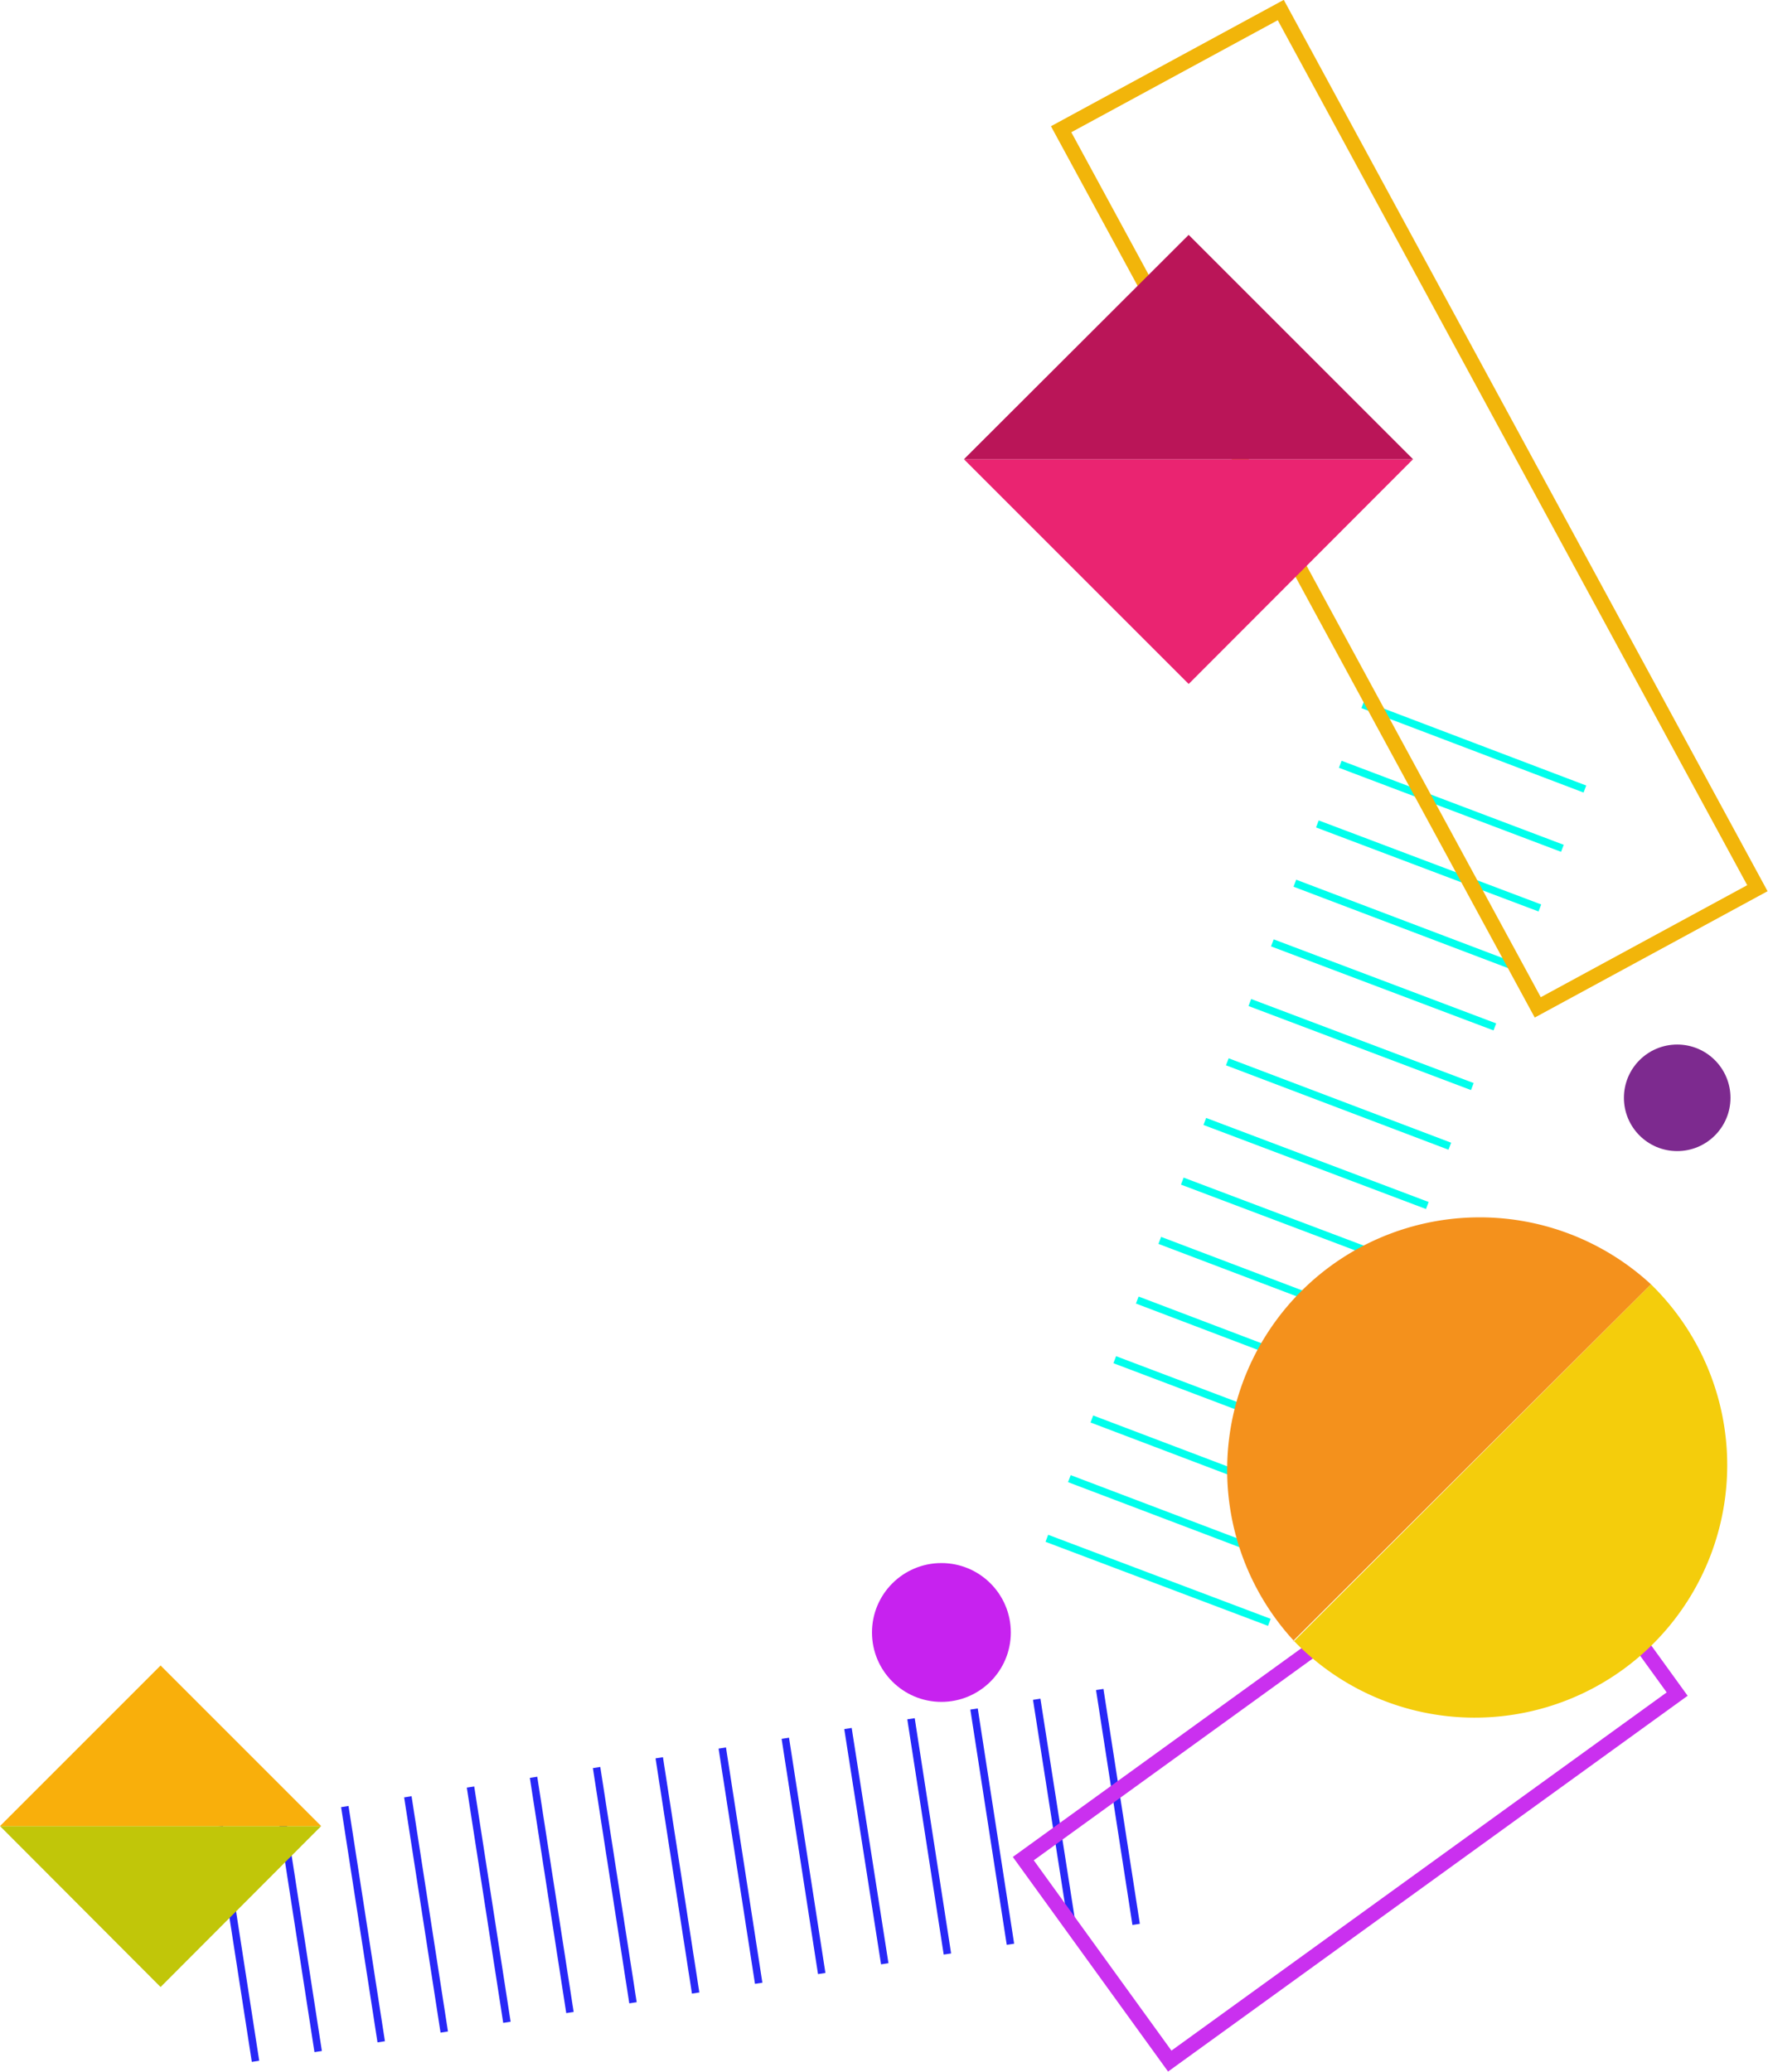
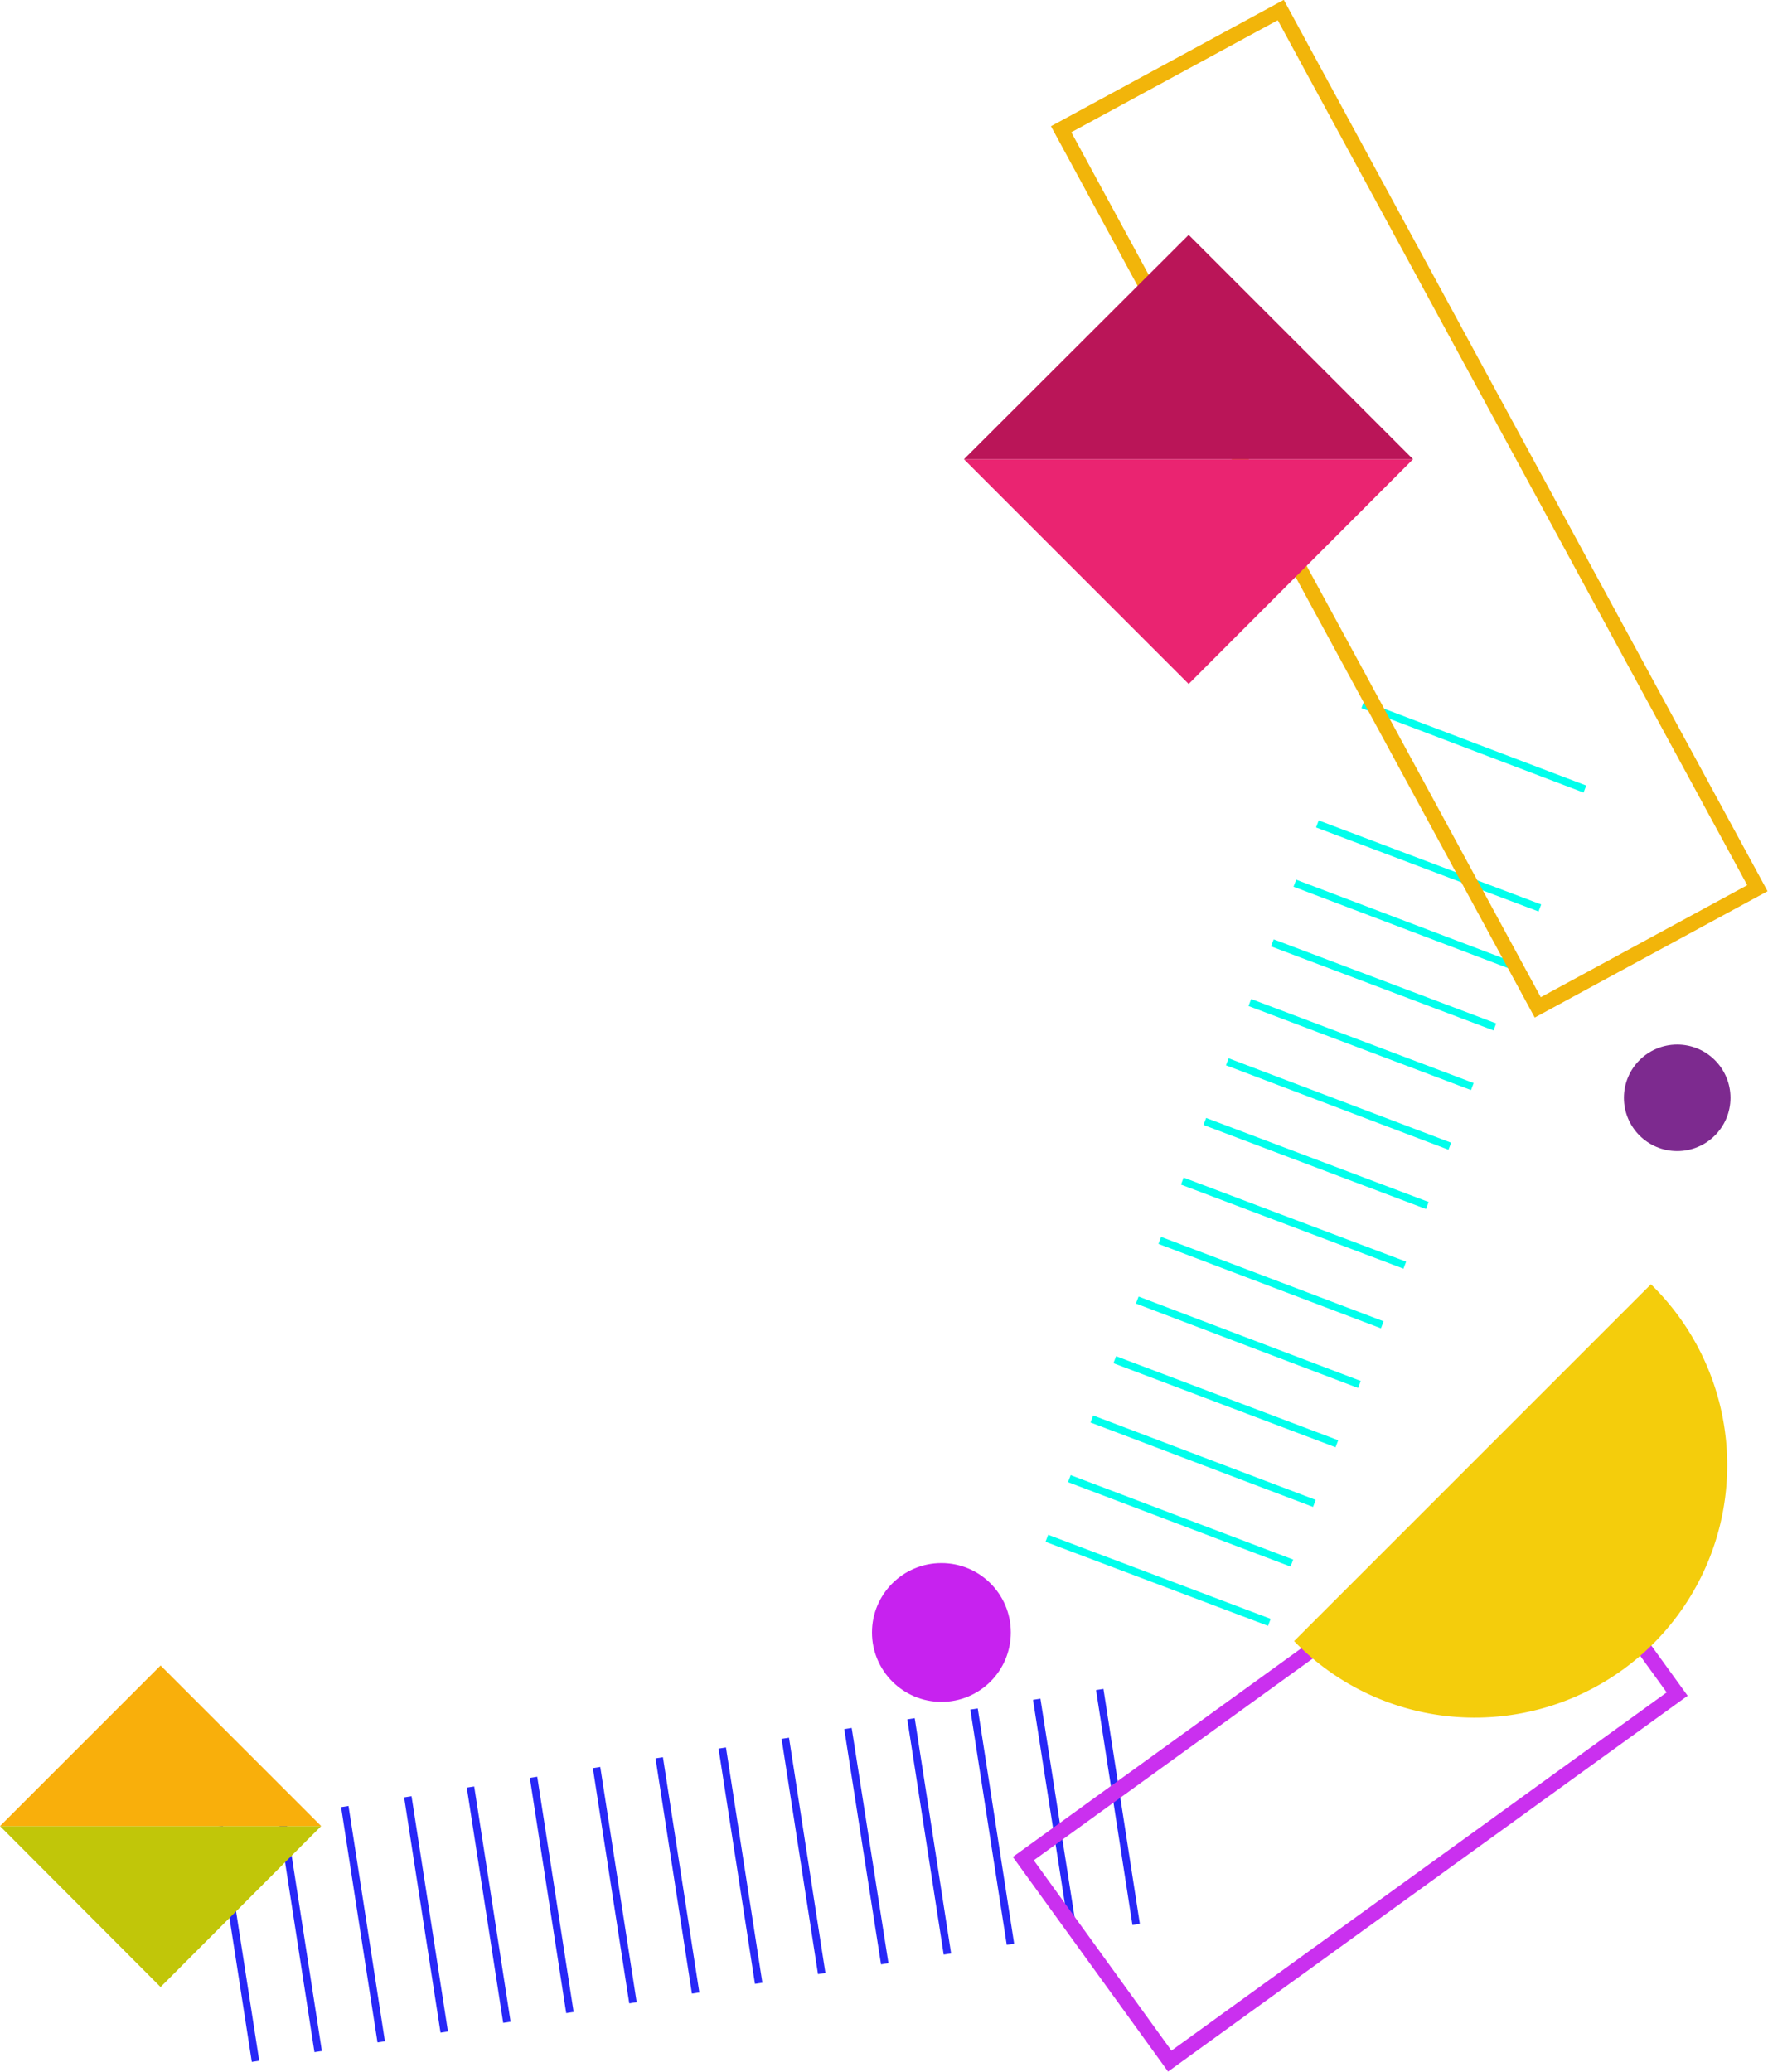
<svg xmlns="http://www.w3.org/2000/svg" viewBox="0 0 47.12 55.22">
  <defs>
    <style>.cls-1,.cls-2,.cls-3,.cls-6{fill:none;stroke-miterlimit:10;}.cls-1{stroke:#2828f7;}.cls-1,.cls-3{stroke-width:0.2px;}.cls-2{stroke:#ca30ef;}.cls-2,.cls-6{stroke-width:0.4px;}.cls-3{stroke:#00ffec;}.cls-4{fill:#f4cd0c;}.cls-5{fill:#f4911c;}.cls-6{stroke:#f2b50a;}.cls-7{fill:#ea2471;}.cls-8{fill:#ba1558;}.cls-9{fill:#7d2a8f;}.cls-10{fill:#c1c609;}.cls-11{fill:#f9af0b;}.cls-12{fill:#c722ef;}</style>
  </defs>
  <g id="Layer_2" data-name="Layer 2">
    <g id="Layer_25" data-name="Layer 25">
      <line class="cls-1" x1="6.81" y1="54.94" x2="5.84" y2="48.68" />
      <line class="cls-1" x1="8.48" y1="54.68" x2="7.51" y2="48.41" />
      <line class="cls-1" x1="10.16" y1="54.42" x2="9.19" y2="48.15" />
      <line class="cls-1" x1="11.84" y1="54.16" x2="10.87" y2="47.89" />
      <line class="cls-1" x1="13.51" y1="53.9" x2="12.54" y2="47.63" />
      <line class="cls-1" x1="15.19" y1="53.64" x2="14.22" y2="47.37" />
      <line class="cls-1" x1="16.87" y1="53.38" x2="15.9" y2="47.11" />
      <line class="cls-1" x1="18.54" y1="53.12" x2="17.57" y2="46.85" />
      <line class="cls-1" x1="20.22" y1="52.86" x2="19.25" y2="46.59" />
      <line class="cls-1" x1="21.9" y1="52.6" x2="20.93" y2="46.33" />
      <line class="cls-1" x1="23.58" y1="52.34" x2="22.6" y2="46.07" />
      <line class="cls-1" x1="25.25" y1="52.08" x2="24.28" y2="45.81" />
      <line class="cls-1" x1="26.93" y1="51.82" x2="25.96" y2="45.55" />
      <line class="cls-1" x1="28.61" y1="51.56" x2="27.63" y2="45.29" />
      <line class="cls-1" x1="30.28" y1="51.29" x2="29.31" y2="45.03" />
      <rect class="cls-2" x="32.66" y="39.01" width="6.66" height="16.69" transform="translate(18.71 104.26) rotate(-125.88)" />
      <line class="cls-3" x1="33.83" y1="43.24" x2="27.9" y2="41" />
      <line class="cls-3" x1="34.43" y1="41.66" x2="28.5" y2="39.41" />
      <line class="cls-3" x1="35.03" y1="40.07" x2="29.1" y2="37.82" />
      <line class="cls-3" x1="35.63" y1="38.48" x2="29.71" y2="36.24" />
      <line class="cls-3" x1="36.23" y1="36.9" x2="30.31" y2="34.65" />
      <line class="cls-3" x1="36.84" y1="35.31" x2="30.91" y2="33.06" />
      <line class="cls-3" x1="37.44" y1="33.72" x2="31.51" y2="31.48" />
      <line class="cls-3" x1="38.04" y1="32.13" x2="32.11" y2="29.89" />
      <line class="cls-3" x1="38.64" y1="30.55" x2="32.71" y2="28.3" />
      <line class="cls-3" x1="39.24" y1="28.96" x2="33.31" y2="26.72" />
      <line class="cls-3" x1="39.84" y1="27.37" x2="33.91" y2="25.13" />
      <line class="cls-3" x1="40.44" y1="25.79" x2="34.51" y2="23.54" />
      <line class="cls-3" x1="41.04" y1="24.2" x2="35.11" y2="21.96" />
-       <line class="cls-3" x1="41.64" y1="22.61" x2="35.72" y2="20.37" />
      <line class="cls-3" x1="42.24" y1="21.03" x2="36.32" y2="18.78" />
      <path class="cls-4" d="M39.28,45.78A6.73,6.73,0,0,0,44,34.23l-9.51,9.51A6.69,6.69,0,0,0,39.28,45.78Z" />
-       <path class="cls-5" d="M34.46,43.74,44,34.23a6.73,6.73,0,0,0-9.51,9.51Z" />
+       <path class="cls-5" d="M34.46,43.74,44,34.23Z" />
      <rect class="cls-6" x="34.24" y="0.25" width="6.66" height="26.63" transform="translate(77.05 7.56) rotate(151.51)" />
      <polygon class="cls-7" points="25.69 12.24 31.68 18.23 37.66 12.24 37.66 12.24 25.69 12.24 25.69 12.24" />
      <polygon class="cls-8" points="25.69 12.24 37.66 12.24 31.68 6.26 25.69 12.24" />
      <circle class="cls-9" cx="44.7" cy="29.26" r="1.42" />
      <polygon class="cls-10" points="8.56 48.67 4.28 52.96 0 48.67 0 48.67 8.56 48.67 8.56 48.67" />
      <polygon class="cls-11" points="8.56 48.67 0 48.67 4.28 44.39 8.56 48.67" />
      <circle class="cls-12" cx="25.09" cy="43.51" r="1.85" />
    </g>
  </g>
</svg>